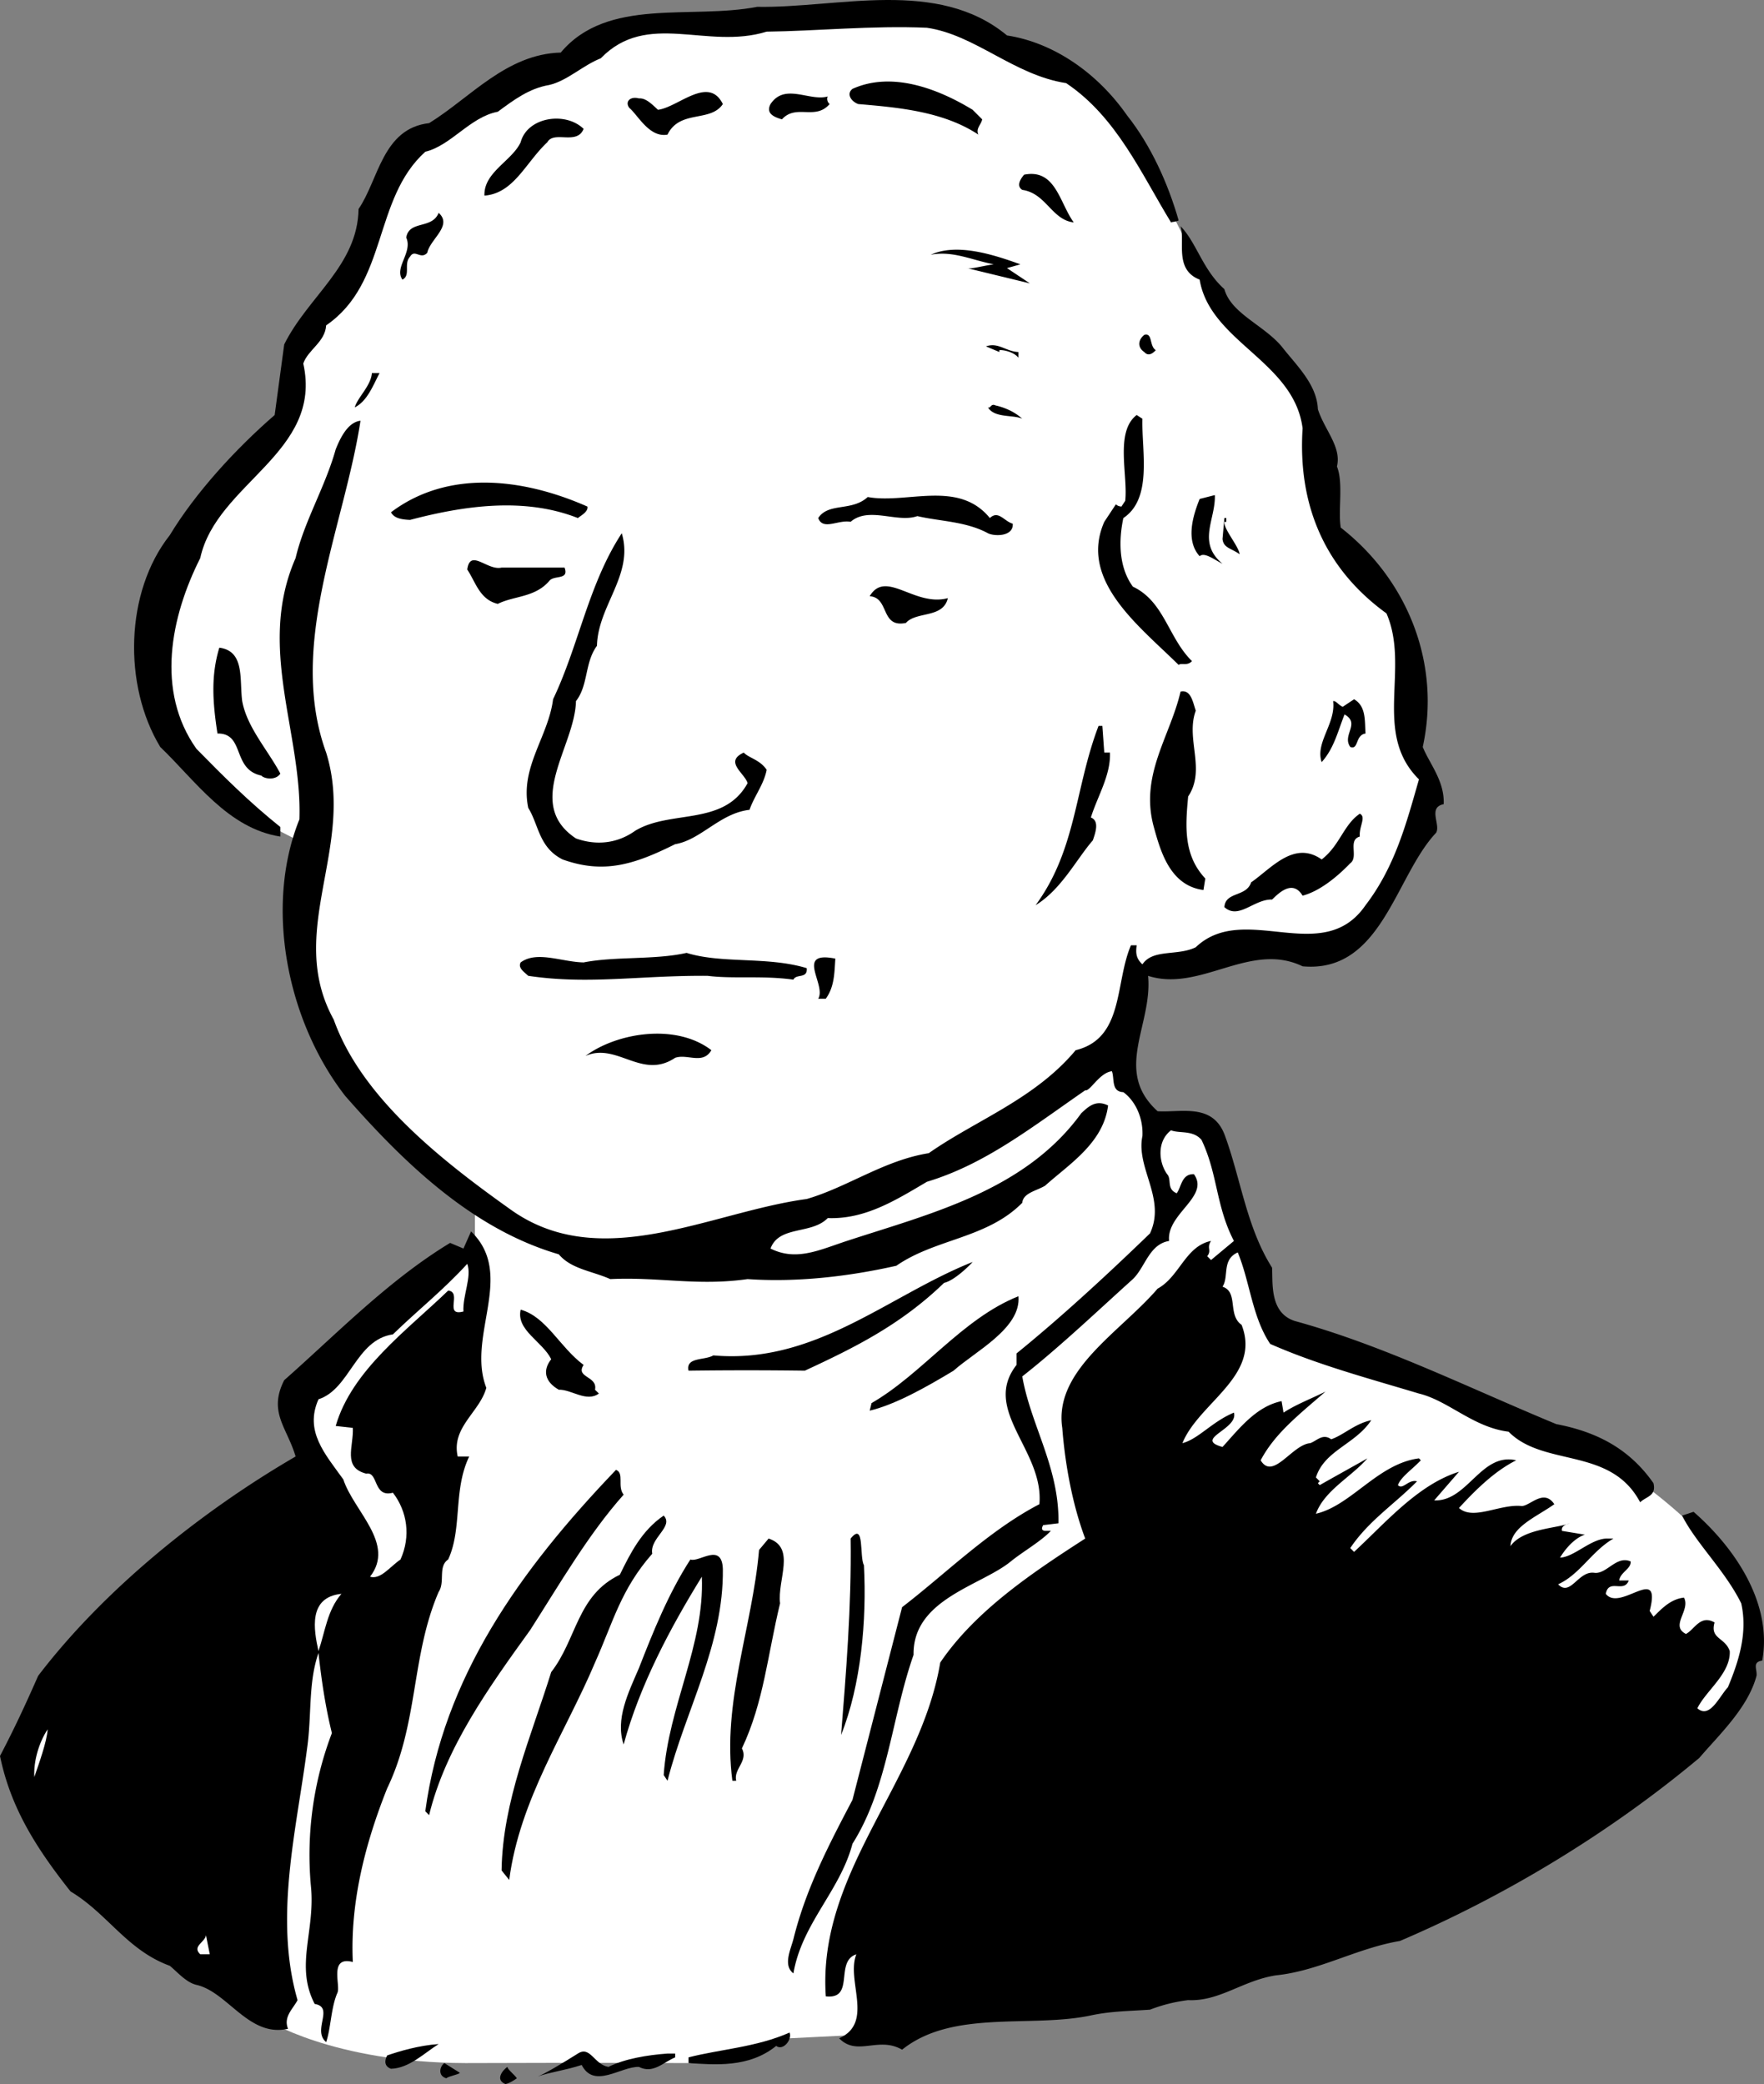
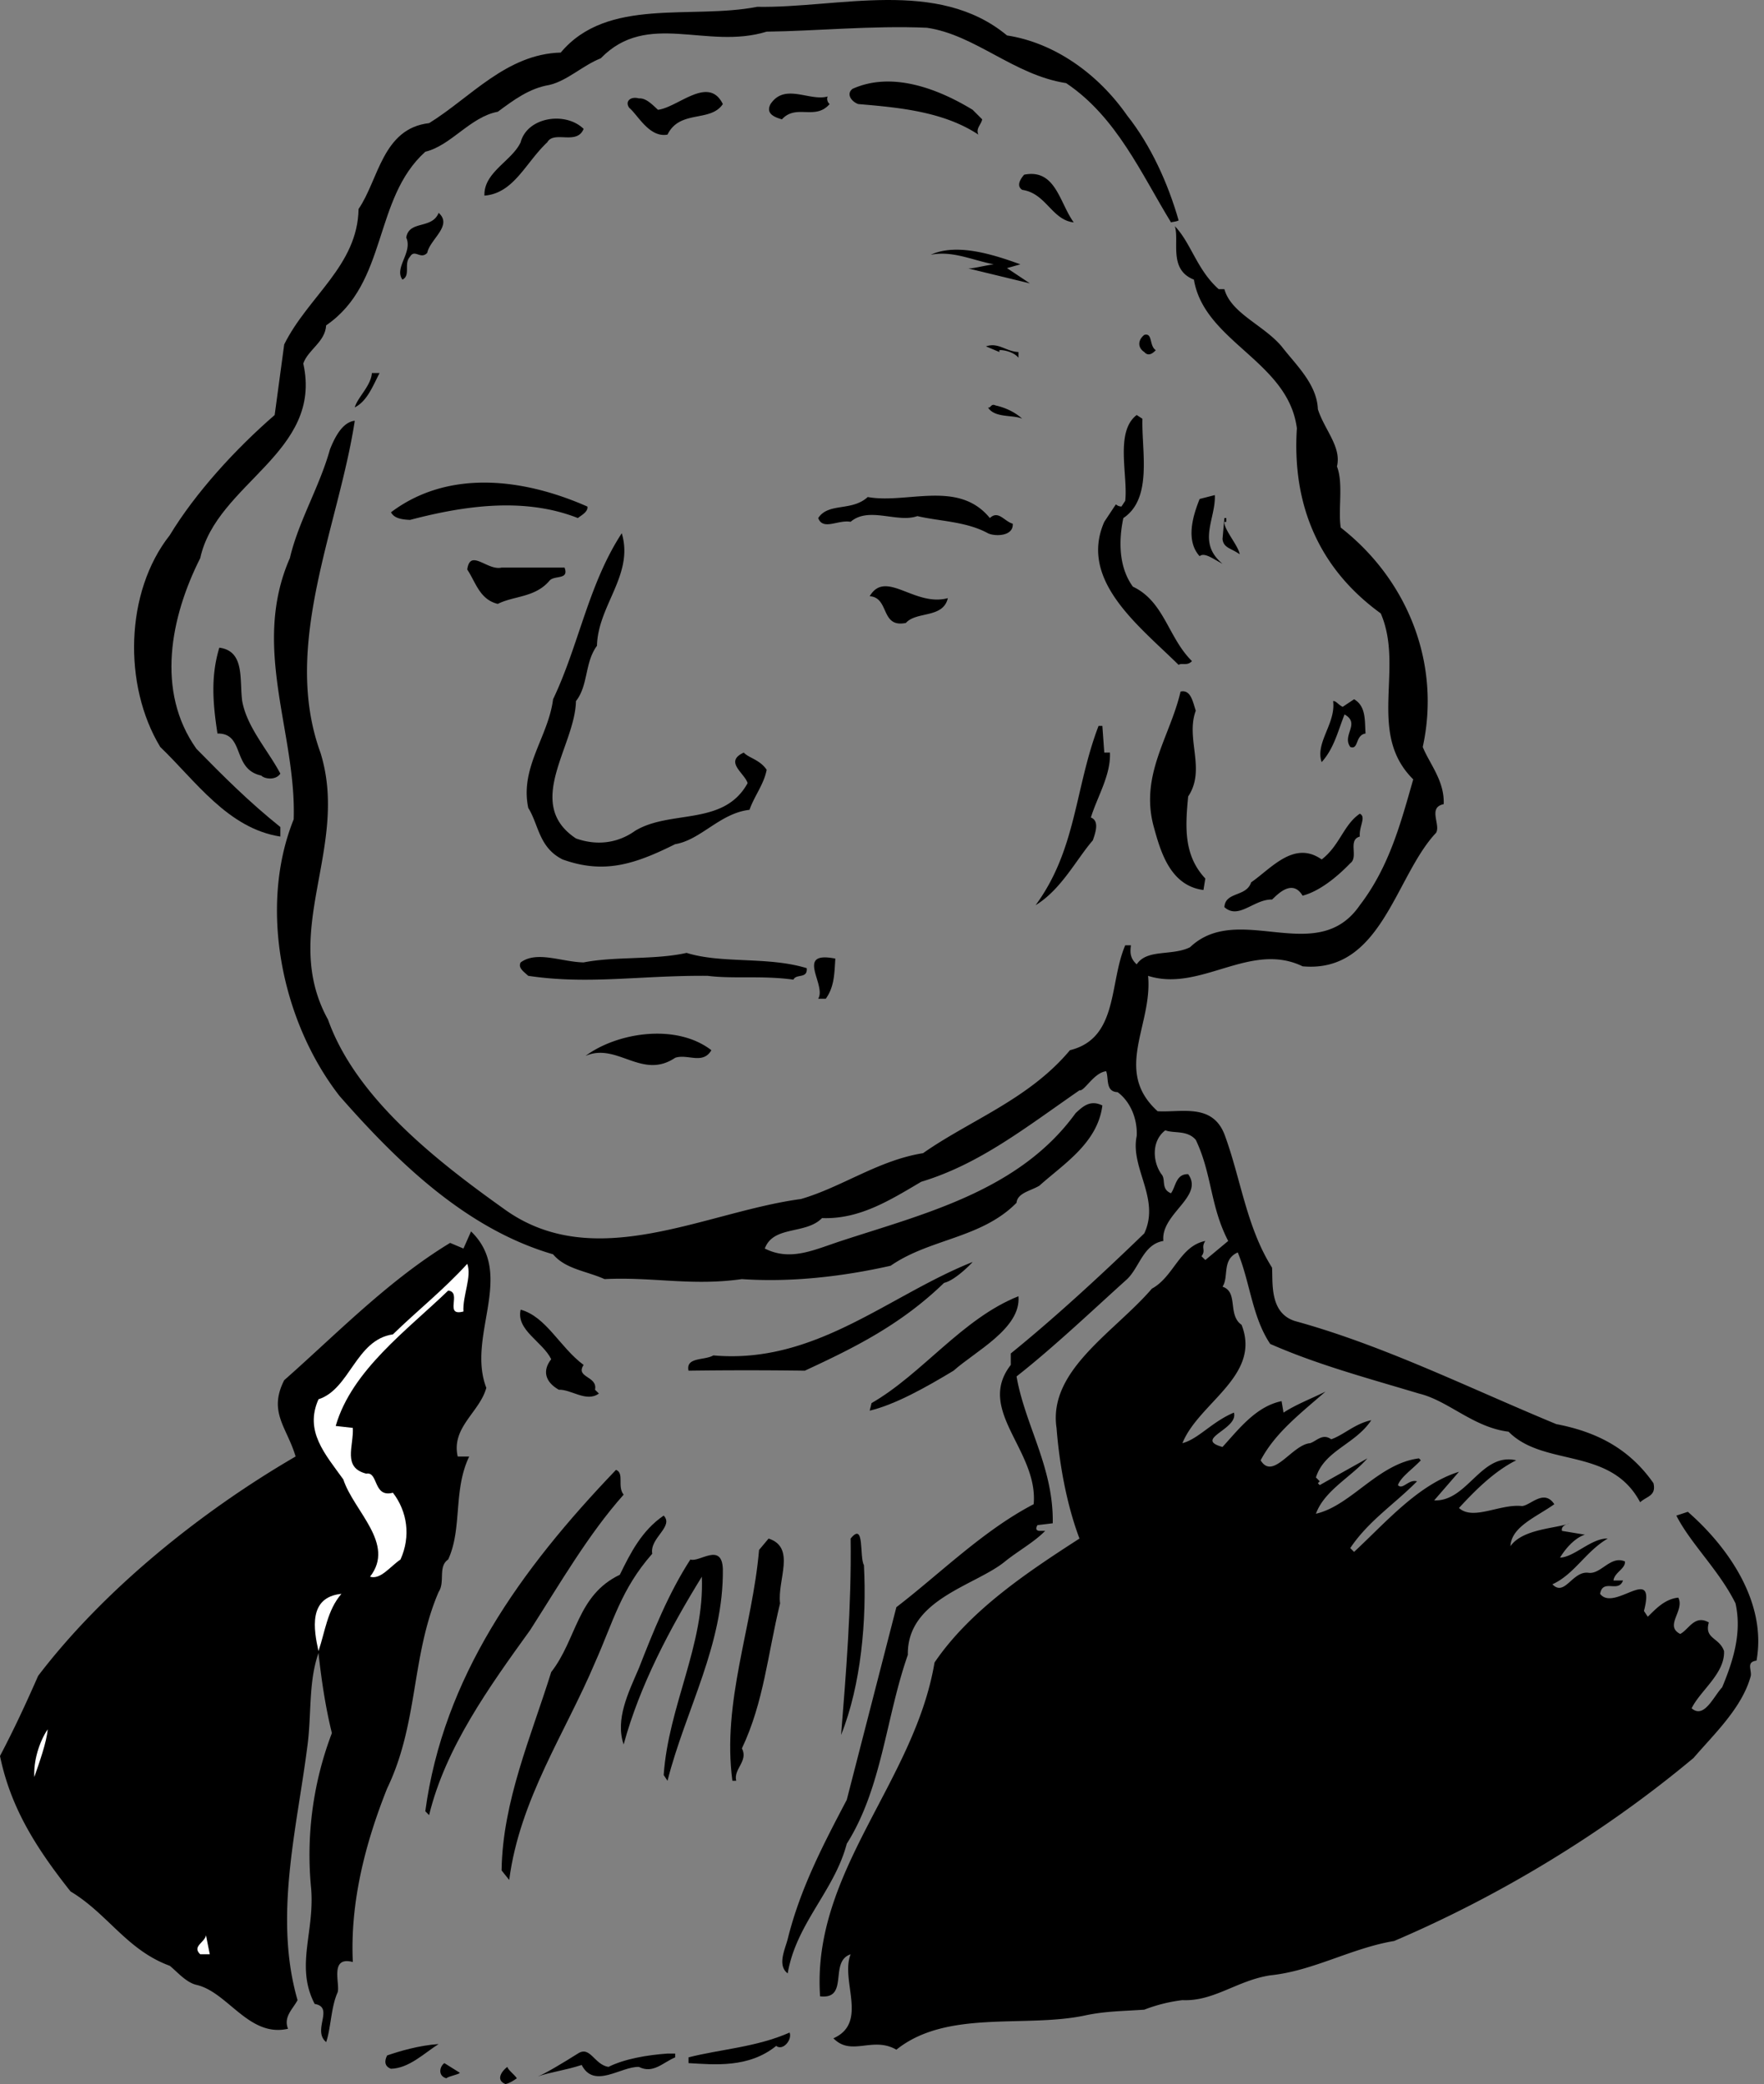
<svg xmlns="http://www.w3.org/2000/svg" width="92.494" height="109.256">
  <rect width="100%" height="100%" fill="#808080" stroke="none" />
-   <path fill="#fff" d="m74.902 41.358-1.203-3.7-.297-5.5-3.703-4.5s-1.047-6.777-2.5-8.5c-1.547-1.777-4.797-6-4.797-6s-2.75-6.277-5.703-8.5c-3.047-2.277-8-4-8-4l-9.797.2s-6.25.273-7.203 1c-1.047.773-10.797 5.8-10.797 5.8l-2 6-3.5 4.5-.5 3.5s-6.5 6.723-6.703 11c-.297 4.223 2 7.2 2 7.2l2.703 2.8 3.297 1.7s-1.547 8.023 1.5 11.5c2.953 3.523 7.203 6.8 7.203 6.8v5.2l-12.5 18 1.5 20s3.5 2.273 10.5 2.3c7-.027 11.797 0 11.797 0l5.203-1.3 4-.2 44.797-16.5s3.203-5.277-.297-9c-3.5-3.777-7.203-5.5-7.203-5.5l-15.5-6-3.797-10.8-2.703-.2-2-3.3.703-4.7 5.5-1.3 5.5.3 3.797-6 .703-2.3" />
  <path d="M52.8 1.858c2.45.375 4.75 1.972 6.302 4.199 1.25 1.574 2.148 3.574 2.699 5.5-.149.074-.352.074-.399.102-1.55-2.528-2.851-5.528-5.5-7.301-2.75-.426-4.75-2.528-7.3-2.903-2.852-.125-5.852.176-8.403.204-3.148.972-6.25-1.125-8.699 1.398-.95.375-1.75 1.176-2.7 1.398-1.05.176-1.85.778-2.698 1.403-1.45.273-2.45 1.773-3.801 2.097-2.75 2.477-1.95 6.875-5.2 9.102-.05.875-.949 1.273-1.199 2 1.047 4.676-4.55 6.273-5.402 10.2-1.55 3.073-2.348 6.976-.2 10 1.45 1.476 2.75 2.777 4.4 4.1v.5c-2.75-.425-4.45-2.925-6.298-4.698-1.953-3.227-1.851-8.125.5-11.102 1.348-2.227 3.45-4.523 5.5-6.3l.5-3.7c1.25-2.523 3.848-4.125 3.899-7.102 1.05-1.523 1.25-4.222 3.699-4.5 2.152-1.324 4.05-3.625 6.902-3.699C31.852-.17 36.25 1.034 39.7.358c4.25.074 9.453-1.528 13.102 1.5" />
-   <path d="M51.5 6.256c-.05.278-.348.477-.2.801-1.85-1.227-4.25-1.426-6.3-1.602-.348-.125-.648-.523-.3-.796 2.05-.926 4.452-.028 6.3 1.097l.5.5m-13.598-.801c-.652.977-2.25.278-2.902 1.602-.95.176-1.55-1.023-2-1.398-.25-.329.05-.625.5-.5.352-.028.652.273 1 .597 1.05-.125 2.652-1.824 3.402-.3m5.5-.399c-.05.074-.05.273.098.398-.75.875-1.75-.023-2.5.801-.45-.125-.848-.324-.598-.8.75-1.126 2.047-.126 3-.399m-12.8 1.699c-.352.875-1.551.074-1.903.7-1.148 1.078-1.75 2.675-3.297 2.8-.05-1.222 1.45-1.824 1.899-2.8.351-1.325 2.351-1.626 3.3-.7M56.3 11.659c-1.148-.125-1.448-1.528-2.698-1.704-.352-.222-.051-.625.097-.796 1.653-.329 1.852 1.472 2.602 2.5m-33.899 1.597c-.351.375-.652-.222-.902.2-.348.374.05.976-.398 1.203-.45-.625.55-1.426.199-2.204.148-.921 1.351-.421 1.699-1.296.75.671-.45 1.375-.598 2.097M64.2 15.159c.35 1.273 2.05 1.875 3 3 .75.972 1.85 1.972 1.902 3.296.347 1.079 1.25 1.977 1 3 .347.875.05 2.278.199 3.204 3.55 2.773 5.25 7.171 4.3 11.5.348.875 1.149 1.773 1.098 3-.847.171-.148 1.074-.398 1.5-2.149 2.273-2.852 7.375-7 7-2.75-1.329-5.352 1.375-8.102.5.25 2.574-1.847 4.972.5 7.097 1.25.074 2.852-.426 3.5 1.2.852 2.277 1.153 4.874 2.5 7 .051.777-.148 2.374 1.203 2.8 4.649 1.278 9.047 3.477 13.7 5.403 1.949.375 3.75 1.171 5.097 3.097.153.676-.347.676-.699 1-1.55-2.926-5.05-1.824-6.898-3.699-1.852-.227-3.153-1.625-4.7-2-2.75-.824-5.351-1.523-7.8-2.602-.95-1.421-1.051-3.222-1.7-4.796-.851.375-.453 1.273-.8 1.796.847.278.25 1.477 1 2 1.05 2.676-2.25 4.079-3.102 6.204.852-.227 1.55-1.125 2.7-1.602.25.875-2.15 1.375-.598 1.8.847-.925 1.75-2.124 3.097-2.402l.102.602c.648-.426 1.449-.727 2.199-1.102-1.348 1.176-2.648 2.176-3.398 3.602.648 1.074 1.648-.824 2.597-.898.352-.125.653-.528 1.102-.204.648-.222 1.25-.824 2.101-1-.851 1.278-2.453 1.579-2.902 3l.2.204.402-.403-.5.5.097.102c.75-.426 1.653-.926 2.5-1.403-.847.977-2.25 1.676-2.699 2.903 1.852-.426 3.25-2.625 5.402-2.903l.098.102c-.45.477-1.05.875-1.2 1.3.25.274.552-.323 1-.198-1.148 1.171-2.55 2.074-3.5 3.5l.2.199c1.652-1.528 3.352-3.528 5.5-4.2l-1.3 1.5c1.75.075 2.452-2.527 4.3-2.101-1.148.574-2.148 1.574-3 2.5.75.676 2.152-.227 3.3-.102.45-.023 1.15-.921 1.7-.097-.95.676-2.25 1.176-2.3 2.199.652-.926 2.452-.926 3.1-1.2-.25.075-.448.177-.398.4l1.2.198c-.551.176-1.051.778-1.301 1.204.75-.028 1.648-1.028 2.5-1h.3c-1.152.671-1.75 1.875-2.902 2.398.653.676 1.051-.727 1.903-.602.648.079 1.148-.921 1.898-.597.05.375-.55.574-.598 1h.5c-.25.676-1.05-.125-1.203.699.75.977 2.953-1.625 2.301.898l.2.301c.35-.324.85-.926 1.6-1 .352.676-.75 1.477.102 1.903.45-.227.75-1.028 1.5-.602-.25.875.547.773.797 1.5.051 1.176-1.25 2.074-1.699 3 .652.574 1.152-.625 1.602-1.102.55-1.324 1.05-2.824.699-4.398-.852-1.727-2.352-3.125-3.102-4.602l.602-.199c2.148 1.875 4.148 4.778 3.601 7.801-.55.074-.25.477-.3.8-.45 1.677-1.95 3.075-3 4.302-4.75 3.972-10.25 7.273-15.7 9.597-2.25.375-4.25 1.574-6.5 1.801-1.75.273-2.953 1.375-4.601 1.3a8.29 8.29 0 0 0-2 .5c-1.051.075-2.051.075-3.102.302-3.148.671-7.25-.329-9.898 1.796-1.25-.722-2.352.375-3.301-.597 1.852-.824.352-3.028.902-4.403-1.152.375-.05 2.375-1.601 2.204-.45-6.528 4.949-11.227 6-17.5 1.851-2.727 4.851-4.727 7.601-6.5-.652-1.727-1.05-3.829-1.203-5.801-.449-3.028 3.051-5.028 5-7.301 1.153-.625 1.453-2.227 2.801-2.5-.25.375.05.477-.2.8l.2.2 1.2-1c-.95-1.824-.848-3.523-1.7-5.3-.45-.524-1.148-.325-1.598-.5-.75.573-.652 1.675-.203 2.3.25.273-.047.773.5 1 .25-.324.25-1.023.903-1 .847 1.176-1.45 2.074-1.301 3.5-1.051.176-1.25 1.375-1.899 2-1.75 1.574-3.851 3.574-5.8 5.102.449 2.574 1.949 4.773 1.898 7.699l-.8.097c-.048.079-.15.278.1.301h.302c-.551.574-1.45 1.074-2.102 1.602-1.55 1.273-5.148 1.972-5.098 4.898-1.152 3.278-1.351 6.977-3.203 9.903-.648 2.472-2.648 4.171-3.097 6.796-.551-.421-.153-1.222 0-1.796.648-2.625 1.847-4.926 3.097-7.301l2.602-10.102c2.25-1.722 4.55-4.023 7.199-5.398.25-2.824-3.05-4.926-1.2-7.301v-.602c2.25-1.824 4.65-4.023 7-6.296.852-1.829-.75-3.426-.398-5.102.047-.926-.351-1.824-1-2.3-.652-.024-.453-.723-.601-1.098-.649.074-1.149 1.074-1.399 1-2.851 1.972-5.25 3.875-8.3 4.796-1.653.977-3.25 1.977-5.2 1.903-.851.875-2.55.375-3 1.597 1.348.676 2.547.079 4-.398 4.348-1.426 9.348-2.625 12.297-6.7.352-.323.75-.726 1.403-.402-.25 1.977-2.051 3.079-3.301 4.204-.45.273-1.149.375-1.2.898-1.851 1.875-4.55 1.875-6.601 3.3-2.55.575-5.25.876-7.8.7-2.65.375-4.65-.125-7.2 0-.95-.426-2.05-.523-2.7-1.3-4.55-1.325-8.148-4.825-11.198-8.302-3.051-3.921-4.25-9.921-2.403-14.5.153-4.523-2.25-9.023-.199-13.699.45-1.926 1.55-3.722 2.102-5.699.25-.625.648-1.426 1.3-1.5-.851 5.574-3.851 11.773-1.8 17.398 1.55 4.977-2.153 9.375.398 14 1.45 4.079 5.652 7.375 9.2 9.903 4.75 3.472 10.55.176 15.6-.5 2.15-.625 4.052-2.028 6.4-2.403 2.452-1.722 5.55-2.824 7.702-5.398 2.547-.625 2.047-3.523 2.899-5.5h.3c-.05.375-.05.676.301 1 .547-.824 1.848-.426 2.797-.898 2.551-2.426 6.653 1.074 8.903-2.204 1.55-2.023 2.148-4.324 2.8-6.597-2.453-2.426-.453-5.824-1.703-8.7-3.347-2.425-4.648-5.828-4.398-9.703-.45-3.523-4.852-4.523-5.399-7.796-1.351-.528-.75-2.028-1-2.801.848.875 1.149 2.273 2.297 3.3" />
+   <path d="M51.5 6.256c-.05.278-.348.477-.2.801-1.85-1.227-4.25-1.426-6.3-1.602-.348-.125-.648-.523-.3-.796 2.05-.926 4.452-.028 6.3 1.097l.5.5m-13.598-.801c-.652.977-2.25.278-2.902 1.602-.95.176-1.55-1.023-2-1.398-.25-.329.05-.625.5-.5.352-.028.652.273 1 .597 1.05-.125 2.652-1.824 3.402-.3m5.5-.399c-.05.074-.05.273.098.398-.75.875-1.75-.023-2.5.801-.45-.125-.848-.324-.598-.8.75-1.126 2.047-.126 3-.399m-12.8 1.699c-.352.875-1.551.074-1.903.7-1.148 1.078-1.75 2.675-3.297 2.8-.05-1.222 1.45-1.824 1.899-2.8.351-1.325 2.351-1.626 3.3-.7M56.3 11.659c-1.148-.125-1.448-1.528-2.698-1.704-.352-.222-.051-.625.097-.796 1.653-.329 1.852 1.472 2.602 2.5m-33.899 1.597c-.351.375-.652-.222-.902.2-.348.374.05.976-.398 1.203-.45-.625.55-1.426.199-2.204.148-.921 1.351-.421 1.699-1.296.75.671-.45 1.375-.598 2.097M64.2 15.159c.35 1.273 2.05 1.875 3 3 .75.972 1.85 1.972 1.902 3.296.347 1.079 1.25 1.977 1 3 .347.875.05 2.278.199 3.204 3.55 2.773 5.25 7.171 4.3 11.5.348.875 1.149 1.773 1.098 3-.847.171-.148 1.074-.398 1.5-2.149 2.273-2.852 7.375-7 7-2.75-1.329-5.352 1.375-8.102.5.25 2.574-1.847 4.972.5 7.097 1.25.074 2.852-.426 3.5 1.2.852 2.277 1.153 4.874 2.5 7 .051.777-.148 2.374 1.203 2.8 4.649 1.278 9.047 3.477 13.7 5.403 1.949.375 3.75 1.171 5.097 3.097.153.676-.347.676-.699 1-1.55-2.926-5.05-1.824-6.898-3.699-1.852-.227-3.153-1.625-4.7-2-2.75-.824-5.351-1.523-7.8-2.602-.95-1.421-1.051-3.222-1.7-4.796-.851.375-.453 1.273-.8 1.796.847.278.25 1.477 1 2 1.05 2.676-2.25 4.079-3.102 6.204.852-.227 1.55-1.125 2.7-1.602.25.875-2.15 1.375-.598 1.8.847-.925 1.75-2.124 3.097-2.402l.102.602c.648-.426 1.449-.727 2.199-1.102-1.348 1.176-2.648 2.176-3.398 3.602.648 1.074 1.648-.824 2.597-.898.352-.125.653-.528 1.102-.204.648-.222 1.25-.824 2.101-1-.851 1.278-2.453 1.579-2.902 3l.2.204.402-.403-.5.5.097.102c.75-.426 1.653-.926 2.5-1.403-.847.977-2.25 1.676-2.699 2.903 1.852-.426 3.25-2.625 5.402-2.903l.098.102c-.45.477-1.05.875-1.2 1.3.25.274.552-.323 1-.198-1.148 1.171-2.55 2.074-3.5 3.5l.2.199c1.652-1.528 3.352-3.528 5.5-4.2l-1.3 1.5c1.75.075 2.452-2.527 4.3-2.101-1.148.574-2.148 1.574-3 2.5.75.676 2.152-.227 3.3-.102.45-.023 1.15-.921 1.7-.097-.95.676-2.25 1.176-2.3 2.199.652-.926 2.452-.926 3.1-1.2-.25.075-.448.177-.398.4l1.2.198c-.551.176-1.051.778-1.301 1.204.75-.028 1.648-1.028 2.5-1c-1.152.671-1.75 1.875-2.902 2.398.653.676 1.051-.727 1.903-.602.648.079 1.148-.921 1.898-.597.05.375-.55.574-.598 1h.5c-.25.676-1.05-.125-1.203.699.75.977 2.953-1.625 2.301.898l.2.301c.35-.324.85-.926 1.6-1 .352.676-.75 1.477.102 1.903.45-.227.75-1.028 1.5-.602-.25.875.547.773.797 1.5.051 1.176-1.25 2.074-1.699 3 .652.574 1.152-.625 1.602-1.102.55-1.324 1.05-2.824.699-4.398-.852-1.727-2.352-3.125-3.102-4.602l.602-.199c2.148 1.875 4.148 4.778 3.601 7.801-.55.074-.25.477-.3.8-.45 1.677-1.95 3.075-3 4.302-4.75 3.972-10.25 7.273-15.7 9.597-2.25.375-4.25 1.574-6.5 1.801-1.75.273-2.953 1.375-4.601 1.3a8.29 8.29 0 0 0-2 .5c-1.051.075-2.051.075-3.102.302-3.148.671-7.25-.329-9.898 1.796-1.25-.722-2.352.375-3.301-.597 1.852-.824.352-3.028.902-4.403-1.152.375-.05 2.375-1.601 2.204-.45-6.528 4.949-11.227 6-17.5 1.851-2.727 4.851-4.727 7.601-6.5-.652-1.727-1.05-3.829-1.203-5.801-.449-3.028 3.051-5.028 5-7.301 1.153-.625 1.453-2.227 2.801-2.5-.25.375.05.477-.2.8l.2.2 1.2-1c-.95-1.824-.848-3.523-1.7-5.3-.45-.524-1.148-.325-1.598-.5-.75.573-.652 1.675-.203 2.3.25.273-.047.773.5 1 .25-.324.25-1.023.903-1 .847 1.176-1.45 2.074-1.301 3.5-1.051.176-1.25 1.375-1.899 2-1.75 1.574-3.851 3.574-5.8 5.102.449 2.574 1.949 4.773 1.898 7.699l-.8.097c-.048.079-.15.278.1.301h.302c-.551.574-1.45 1.074-2.102 1.602-1.55 1.273-5.148 1.972-5.098 4.898-1.152 3.278-1.351 6.977-3.203 9.903-.648 2.472-2.648 4.171-3.097 6.796-.551-.421-.153-1.222 0-1.796.648-2.625 1.847-4.926 3.097-7.301l2.602-10.102c2.25-1.722 4.55-4.023 7.199-5.398.25-2.824-3.05-4.926-1.2-7.301v-.602c2.25-1.824 4.65-4.023 7-6.296.852-1.829-.75-3.426-.398-5.102.047-.926-.351-1.824-1-2.3-.652-.024-.453-.723-.601-1.098-.649.074-1.149 1.074-1.399 1-2.851 1.972-5.25 3.875-8.3 4.796-1.653.977-3.25 1.977-5.2 1.903-.851.875-2.55.375-3 1.597 1.348.676 2.547.079 4-.398 4.348-1.426 9.348-2.625 12.297-6.7.352-.323.75-.726 1.403-.402-.25 1.977-2.051 3.079-3.301 4.204-.45.273-1.149.375-1.2.898-1.851 1.875-4.55 1.875-6.601 3.3-2.55.575-5.25.876-7.8.7-2.65.375-4.65-.125-7.2 0-.95-.426-2.05-.523-2.7-1.3-4.55-1.325-8.148-4.825-11.198-8.302-3.051-3.921-4.25-9.921-2.403-14.5.153-4.523-2.25-9.023-.199-13.699.45-1.926 1.55-3.722 2.102-5.699.25-.625.648-1.426 1.3-1.5-.851 5.574-3.851 11.773-1.8 17.398 1.55 4.977-2.153 9.375.398 14 1.45 4.079 5.652 7.375 9.2 9.903 4.75 3.472 10.55.176 15.6-.5 2.15-.625 4.052-2.028 6.4-2.403 2.452-1.722 5.55-2.824 7.702-5.398 2.547-.625 2.047-3.523 2.899-5.5h.3c-.05.375-.05.676.301 1 .547-.824 1.848-.426 2.797-.898 2.551-2.426 6.653 1.074 8.903-2.204 1.55-2.023 2.148-4.324 2.8-6.597-2.453-2.426-.453-5.824-1.703-8.7-3.347-2.425-4.648-5.828-4.398-9.703-.45-3.523-4.852-4.523-5.399-7.796-1.351-.528-.75-2.028-1-2.801.848.875 1.149 2.273 2.297 3.3" />
  <path d="m53.5 13.858-.7.199 1.2.8-3.3-.8c.152.074.85-.125 1.402-.2-1.153-.226-2.153-.726-3.301-.5 1.351-.624 3.25-.027 4.699.5m7.102 4.501c-.25.273-.45.273-.602.097-.348-.222-.348-.625 0-.898.45-.125.25.574.602.8m-7.2.098v.301c-.25-.324-.851-.426-1-.398v.097l-.703-.296c.653-.227 1.051.273 1.703.296m-33.5 1.102c-.351.676-.652 1.477-1.3 1.8.148-.527.847-1.124.898-1.8h.402m33.7 2.398c-.45-.222-1.45-.023-1.801-.597.148.074.148-.227.398-.102.352.074.953.278 1.403.7m6.3-.001c-.05 1.676.547 4.176-1 5.204-.25 1.171-.25 2.574.5 3.597 1.649.778 1.848 2.676 3.098 3.903-.25.273-.55.074-.7.199-2.05-2.028-5.25-4.426-3.898-7.5l.598-.903c.05-.023.05.079.3.102l.2-.3c.152-1.325-.55-3.626.602-4.5l.3.198M30.8 26.557c.052.273-.35.477-.5.602-2.85-1.125-6.05-.625-8.8.097-.55-.023-.848-.125-1-.398 2.95-2.227 6.852-1.824 10.3-.301m21.102.602c.45-.426.75.171 1.2.296.05.676-.95.676-1.301.5-1.149-.625-2.551-.625-3.7-.898-1.05.375-2.55-.523-3.5.3-.652-.124-1.449.473-1.699-.198.547-.829 1.75-.329 2.598-1.102 2.05.375 4.75-.926 6.402 1.102m12.2 2.398c-.45-.227-.95-.625-1.2-.398-.75-.829-.351-2.125 0-3l.797-.204c.051 1.278-.949 2.477.403 3.602m.198-2.199h-.1c-.048.375.75 1.273.8 1.699-.45-.324-.848-.324-.898-.8l.097-1.098h.102v.199m-33.001 6.5c-.648.875-.448 2.074-1.1 2.898-.048 2.375-2.75 5.375 0 7.2 1.05.374 2.152.277 3.1-.399 1.852-1.125 4.65-.227 5.9-2.5-.15-.523-1.25-1.125-.2-1.602.25.278.852.375 1.2.903-.15.773-.65 1.375-.9 2.097-1.55.176-2.55 1.579-3.898 1.801-2.152 1.074-3.75 1.574-5.902.801-1.25-.625-1.25-1.824-1.8-2.7-.45-2.124 1.05-3.726 1.3-5.698 1.352-2.829 1.852-6.028 3.602-8.704.648 2.176-1.25 3.778-1.301 5.903m-1.699-4.102c.25.676-.551.375-.801.7-.75.874-1.852.777-2.7 1.203-.949-.227-1.152-1.125-1.601-1.801.152-1.125 1.05.074 1.8-.102h3.302M49.7 31.358c-.25 1.074-1.65.676-2.2 1.3-1.348.274-.848-1.328-1.898-1.402.847-1.426 2.347.574 4.097.102M12.7 36.756c.25 1.375 1.35 2.574 2 3.801-.25.375-.848.273-1 .102-1.548-.329-.848-2.227-2.298-2.204-.25-1.625-.351-3.023.098-4.5 1.352.176 1.05 1.676 1.2 2.801m50 .5c-.548 1.477.55 3.074-.4 4.5-.148 1.574-.25 3.074.9 4.301l-.098.602c-1.75-.227-2.25-2.028-2.602-3.301-.75-2.727.852-4.727 1.402-7.102.547-.125.649.574.797 1m8.903 1.199c-.551.079-.352.875-.801.704-.45-.625.55-1.227-.301-1.704-.348.875-.55 1.778-1.2 2.5-.35-1.023.75-2.023.602-3.199.149-.023.25.176.5.301l.598-.398c.652.375.55 1.171.602 1.796m-13.7 1h.297c.051 1.176-.648 2.278-1 3.403.453.176.25.773.102 1.199-.852.977-1.649 2.574-3 3.398 2.148-2.921 2.05-6.125 3.3-9.398h.2l.101 1.398M71.3 43.858c-.648.176-.05 1.074-.5 1.398-.75.778-1.648 1.477-2.5 1.7-.55-.922-1.35-.024-1.6.203-.95-.028-1.75 1.074-2.5.398.05-.824 1.152-.523 1.402-1.3 1.05-.723 2.25-2.223 3.699-1.2.949-.727 1.148-1.824 2-2.398.351.171-.051.671 0 1.199M42.3 50.756c.052.574-.55.278-.698.602-1.653-.227-3.153-.028-4.5-.2-3.551-.027-6.25.473-9.403 0-.25-.226-.547-.425-.398-.703.851-.625 2.148-.023 3.3 0 1.649-.324 3.75-.125 5.399-.5 1.852.579 4.25.176 6.3.801m1.5-.5c-.05.778-.05 1.477-.5 2.102h-.398c.45-.727-1.25-2.528.899-2.102M37.3 55.057c-.448.773-1.25.176-1.898.398-1.75 1.176-3.05-.824-4.703-.097 1.653-1.227 4.75-1.727 6.602-.301M25.5 72.756c-.348 1.278-1.848 2.074-1.5 3.602h.602c-.852 1.773-.352 3.773-1.102 5.398-.55.375-.148 1.176-.5 1.7-1.45 3.374-1.05 6.874-2.7 10.3-1.148 2.875-1.948 5.977-1.8 9.102-1.25-.324-.648 1.176-.8 1.597-.348.778-.348 1.875-.598 2.602-.75-.625.449-1.824-.602-2-1.05-2.023.05-3.824-.2-6.2a17.952 17.952 0 0 1 1.102-8c-.351-1.425-.55-2.823-.703-4.198-.547 1.574-.347 3.273-.597 5-.551 4.273-1.75 8.875-.5 13.199-.25.472-.75.875-.5 1.5-2.051.472-3.153-1.926-4.801-2.301-.551-.125-1.051-.727-1.399-1-2.25-.824-3.25-2.727-5.203-3.898C1.852 96.83.551 94.733 0 92.057c.75-1.426 1.352-2.727 2-4.2 3.45-4.527 8.55-8.624 13.5-11.5-.45-1.527-1.45-2.323-.598-4 2.75-2.425 5.45-5.226 8.7-7.198l.699.296.398-.898c2.352 2.273-.25 5.477.801 8.2M51 66.159c-.148.171-.95.972-1.5 1.097-2.25 2.176-4.648 3.375-7.3 4.602a226.638 226.638 0 0 0-6.098 0c-.153-.727.847-.528 1.3-.801 5.348.477 9.149-3.125 13.598-4.898" />
  <path fill="#fff" d="M24.3 68.756c-1.05.278-.05-1.023-.8-1.097-2.148 2.074-5.05 4.171-5.898 7.097l.898.102c.05.972-.55 2.074.7 2.398.652-.125.35 1.278 1.402 1 .75.977.949 2.278.398 3.5-.55.375-1.05 1.074-1.598.903 1.348-1.727-.851-3.426-1.402-5.102-.95-1.324-2.05-2.523-1.3-4.2 1.652-.527 1.952-3.124 3.902-3.402 1.25-1.222 2.648-2.324 3.898-3.699.25.676-.25 1.676-.2 2.5" />
  <path d="M53.402 67.955c.149 1.676-2.25 2.875-3.402 3.903-1.45.875-3.05 1.773-4.398 2.097l.097-.398c2.653-1.523 4.75-4.426 7.703-5.602m-22.8 3.602c-.45.676.75.574.597 1.3l.203.2c-.652.477-1.453-.227-2.101-.2-.75-.425-.852-1.027-.399-1.6-.453-.927-1.851-1.524-1.601-2.598 1.351.375 2.05 1.972 3.3 2.898m2.099 6.801c-1.848 2.074-3.348 4.676-4.9 7.097-2.148 2.977-4.448 6.176-5.3 9.704l-.2-.204c.95-7.023 4.95-12.625 10-17.898.45.176.052.875.4 1.3m1.5 3.098c-1.65 1.875-2.048 3.579-3 5.704-1.548 3.671-3.95 7.171-4.5 11.398l-.4-.5c.052-3.625 1.552-7.023 2.602-10.398 1.348-1.727 1.348-4.028 3.598-5.102.55-1.125 1.152-2.324 2.3-3.102.552.579-.75 1.176-.6 2m11.1.602c.15 2.875-.148 6.273-1.198 8.898.25-3.125.55-6.722.5-10.296.75-.926.449.972.699 1.398m-4.399 2c-.652 2.676-.851 5.176-2 7.602.348.671-.453 1.074-.3 1.699h-.2c-.55-4.125 1.047-8.028 1.399-12.102l.5-.597c1.449.472.449 2.171.601 3.398m-3-1.801c.047 3.977-1.953 7.375-2.902 11.102l-.2-.301c.25-3.625 2.15-6.824 2-10.398-1.648 2.671-3.25 5.671-4.1 8.796-.45-1.324.25-2.722.8-4 .75-1.921 1.55-3.921 2.7-5.699.452.176 1.652-.926 1.702.5" />
  <path fill="#fff" d="M17.902 83.557c-.75.875-.851 1.977-1.203 3-.25-1.125-.547-2.824 1.203-3M1.8 93.159c-.05-.829.25-1.829.7-2.5-.05.671-.45 1.773-.7 2.5m8.7 9.296c-.45-.421.25-.625.3-1l.2 1h-.5" />
  <path d="M41.402 106.557c.149.375-.351.977-.703.7-1.449 1.175-3.25.976-4.597.902v-.301c1.648-.426 3.55-.528 5.3-1.301M23 107.159c-.75.472-1.55 1.273-2.5 1.296-.348-.125-.348-.421-.2-.699.65-.222 1.65-.523 2.7-.597m12 .5h.402v.199c-.652.273-1.152.875-1.902.5-.95-.028-2.348 1.176-3-.102-.848.278-1.648.375-2.3.602.35-.125 1.35-.727 2.1-1.2.65-.425.852.575 1.602.7.848-.426 2.047-.625 3.098-.7m-10.898 1.001c.05.074-.551.171-.7.296-.453-.125-.351-.625-.101-.796l.8.5m3.001.296c-.25.176-.45.278-.602.301-.55-.222-.148-.722.102-.898.05.176.347.375.5.597" />
</svg>